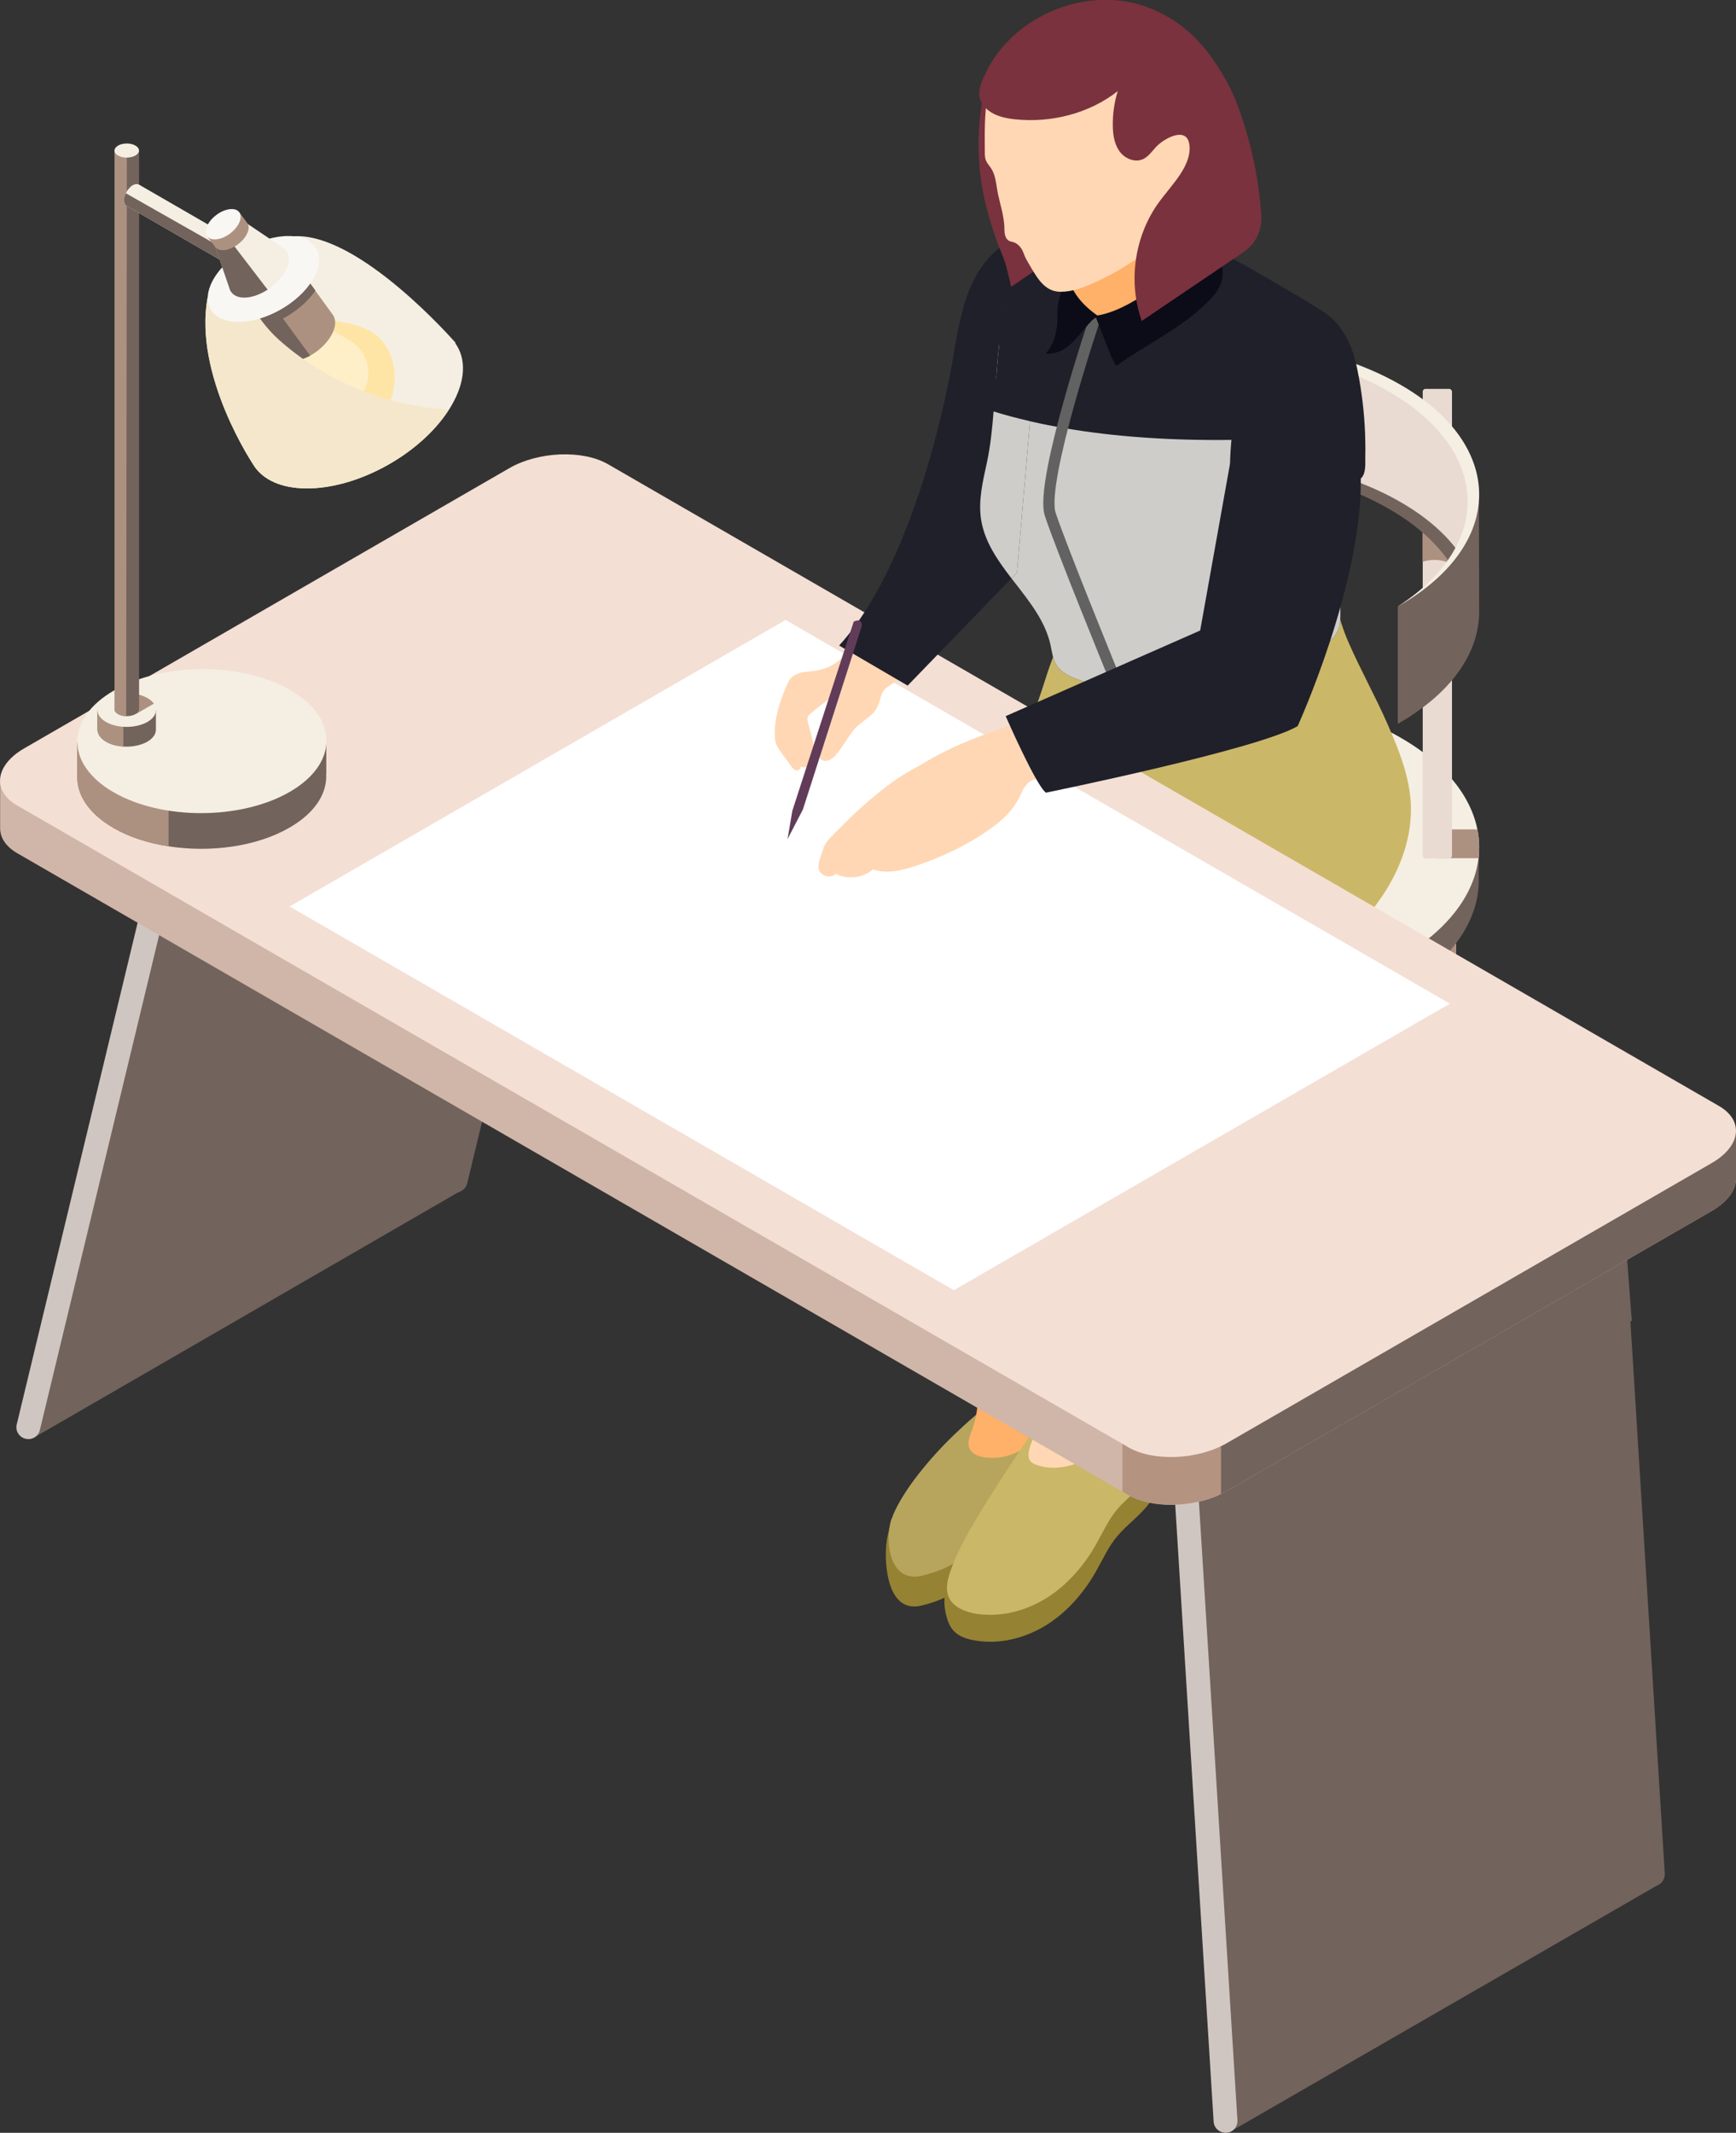
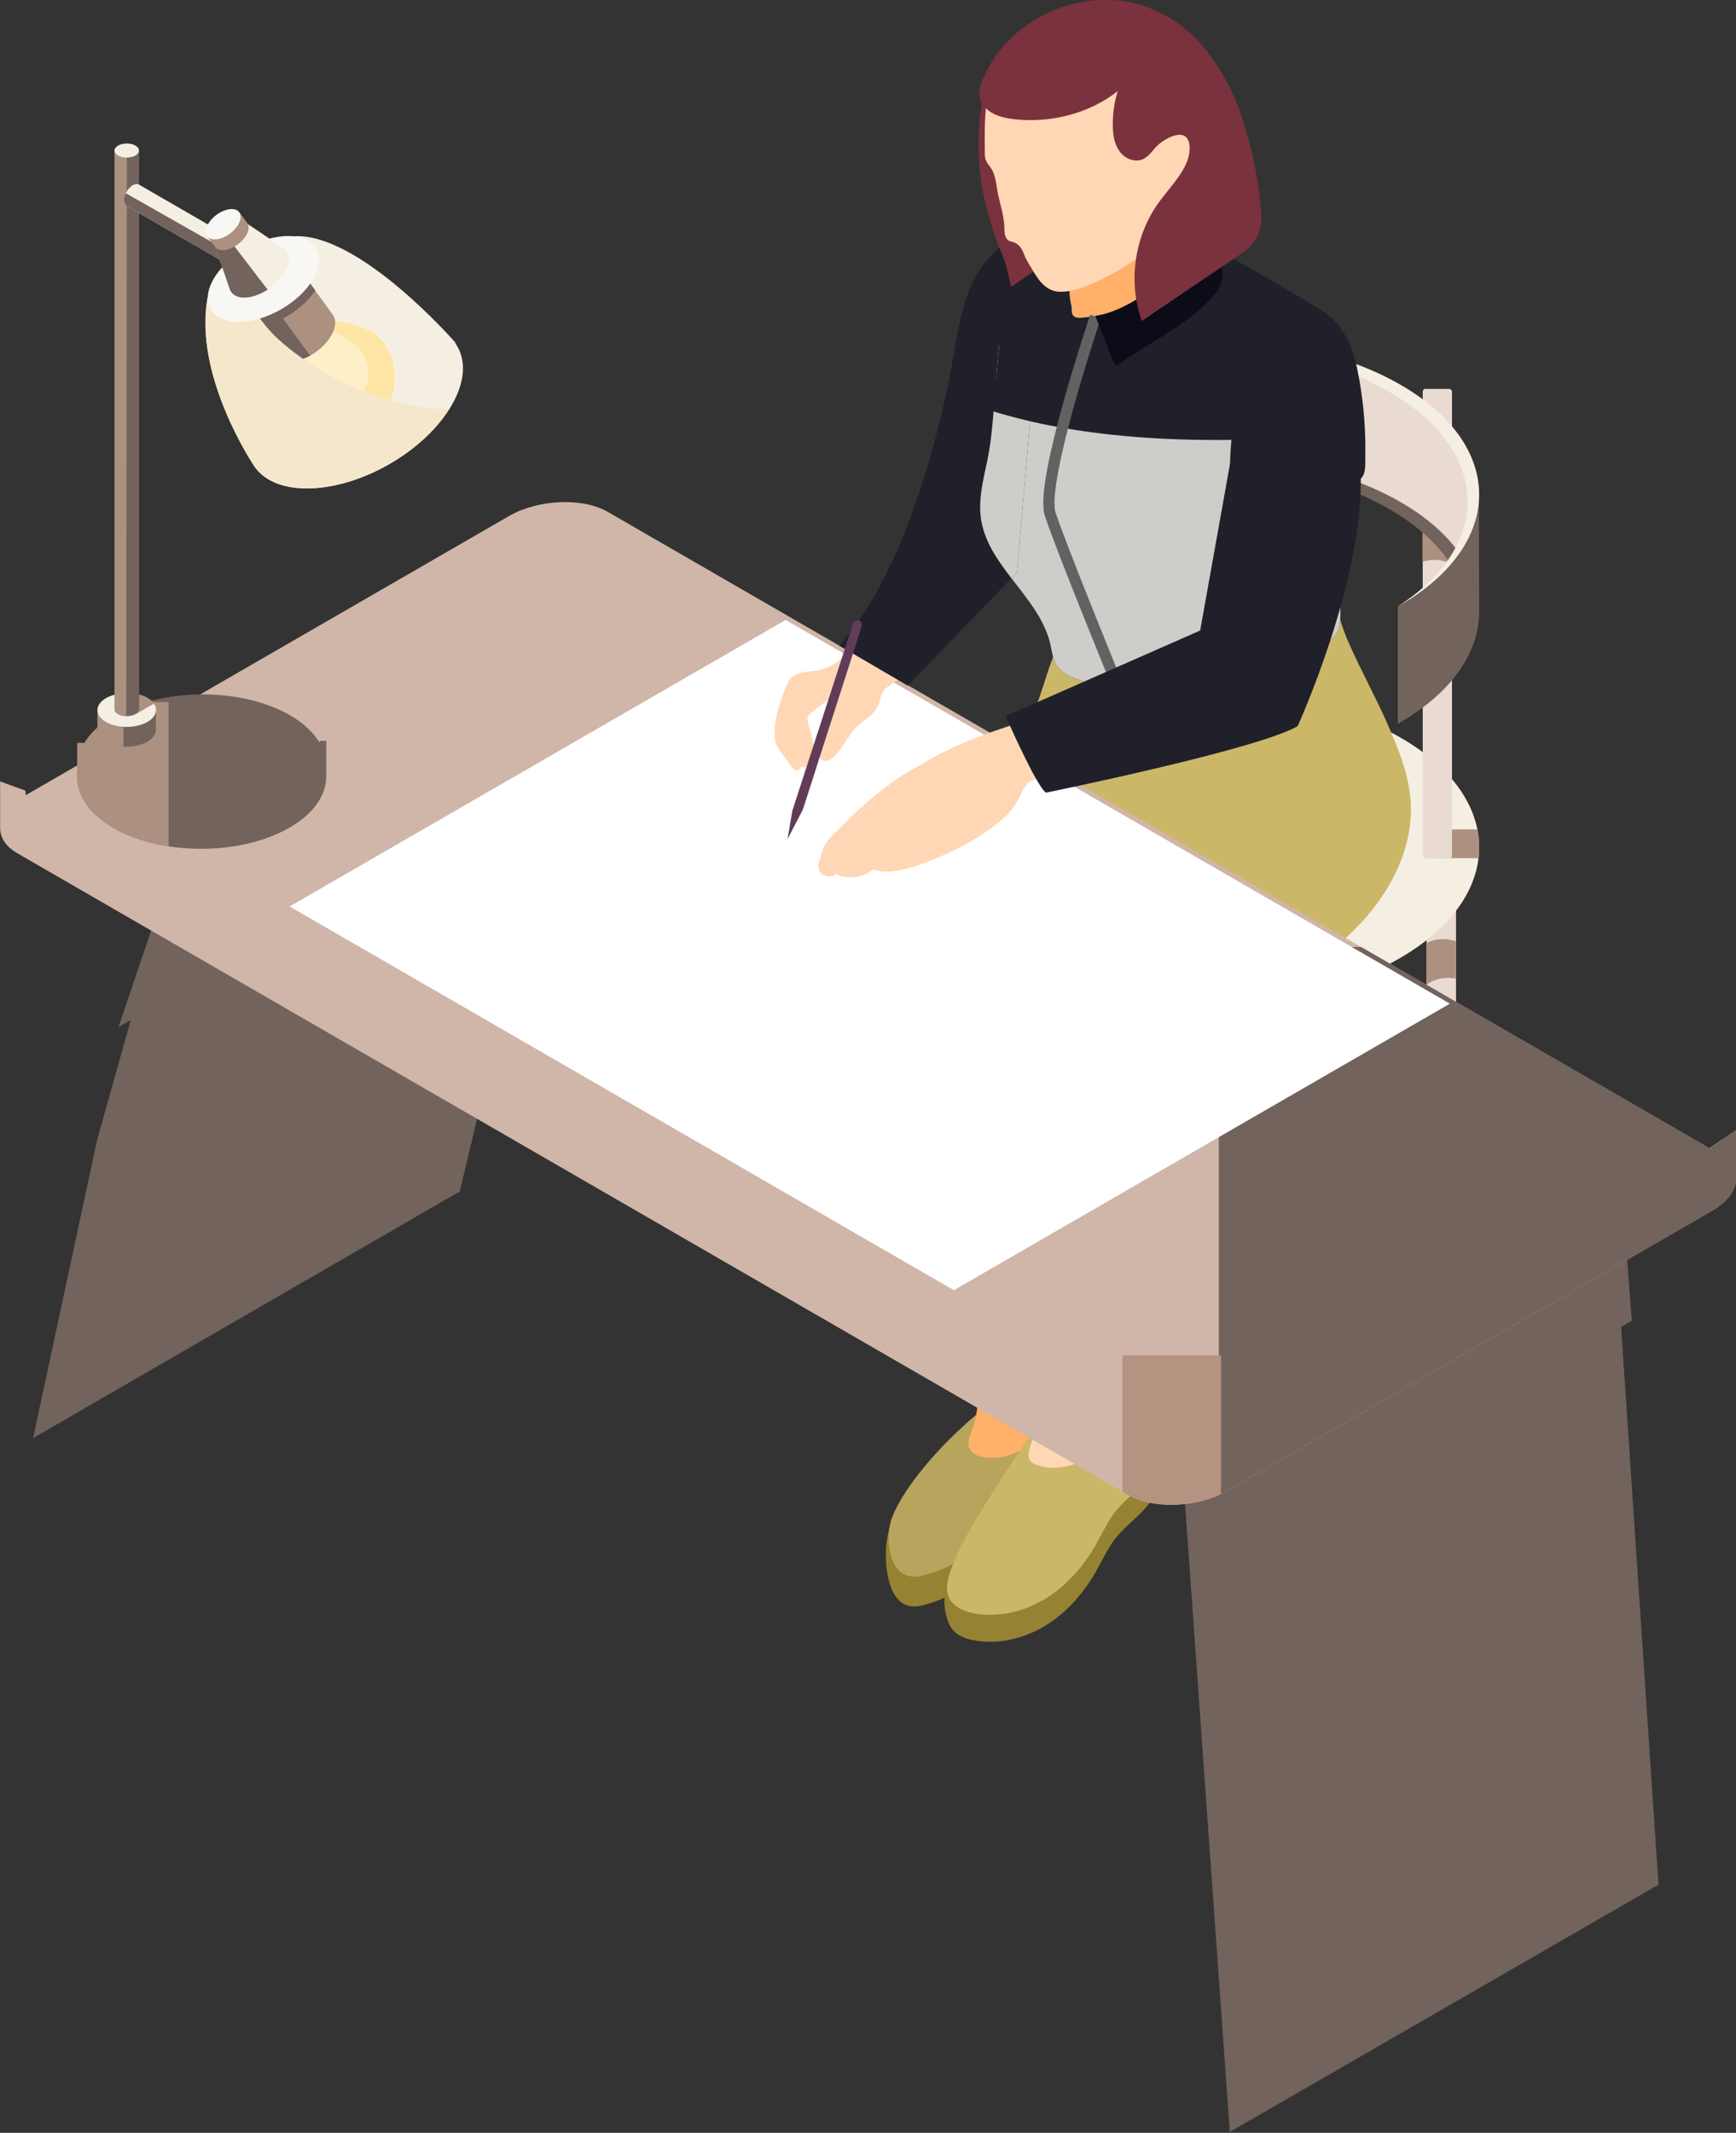
<svg xmlns="http://www.w3.org/2000/svg" viewBox="0 0 154.77 190.04">
  <rect x="0" y="0" width="154.77" height="190.04" fill="#333333" stroke="none" />
  <g isolation="isolate">
    <g id="_レイヤー_2" data-name="レイヤー 2">
      <g id="_指示_素材" data-name="指示&amp;amp;素材">
        <g>
          <g>
            <path d="M129.81,78.9v35.49s-.02,1.79-.02,1.79c0,.72-.6,1.31-1.33,1.31-.72,0-1.3-.6-1.3-1.32v-1.54s.02-26.87,.02-26.87v-8.17l-1.7,.99-16.49,9.54-.88,.51s-.06,.03-.09,.05c-.27,.19-.43,.5-.43,.83v37.52c-.02,.73-.61,1.32-1.34,1.31-.72,0-1.31-.59-1.31-1.32v-2.24s.02-33.21,.02-33.21v-2.07c0-.55,.12-1.09,.36-1.57,.25-.53,.62-.98,1.09-1.35h0c.12-.09,.24-.17,.38-.26l19.69-11.39c.28-.16,.59-.26,.9-.29,.46-.05,.92,.05,1.34,.29,.68,.4,1.11,1.15,1.1,1.95Z" fill="#e9dbd2" />
            <path d="M108.02,90.69c-.27,.19-.43,.5-.43,.83v2.21c-.45-.22-.94-.33-1.43-.34-.41,0-.82,.06-1.21,.19v-2.07c0-.55,.12-1.09,.36-1.57,.25-.02,.5,0,.75,.02,.66,.08,1.31,.3,1.87,.66,.03,.02,.06,.04,.09,.06Z" fill="#ad9180" mix-blend-mode="multiply" />
            <path d="M129.81,83.88v3.33c-.21-.05-.43-.07-.64-.08-.43,0-.87,.07-1.28,.22-.12,.05-.25,.1-.37,.16-.12,.06-.24,.15-.36,.25v-3.7c.13-.08,.26-.15,.41-.2,.47-.18,.99-.21,1.5-.15,.25,.03,.5,.08,.74,.16Z" fill="#ad9180" mix-blend-mode="multiply" />
            <path d="M110.92,67.99l-.02,35.49v1.79c-.02,.72-.61,1.32-1.34,1.31-.72,0-1.31-.6-1.31-1.32v-1.53s.02-35.04,.02-35.04l-1.7,.98-16.49,9.54-.88,.5c-.32,.19-.51,.52-.51,.89v35.21s-.02,2.3-.02,2.3c0,.73-.6,1.32-1.33,1.32s-1.32-.6-1.31-1.33v-2.24s0-35.28,0-35.28c0-1.14,.55-2.22,1.44-2.91h0c.12-.09,.25-.18,.38-.26l19.7-11.4c.28-.16,.58-.26,.89-.28,.46-.05,.93,.05,1.34,.29,.69,.4,1.11,1.14,1.11,1.94Z" fill="#e9dbd2" />
            <path d="M88.69,84.1v3.28c-.47-.24-1-.38-1.53-.39-.38,0-.76,.05-1.12,.17v-3.57c.33-.06,.68-.06,1.02-.02,.57,.07,1.13,.24,1.63,.53Z" fill="#ad9180" mix-blend-mode="multiply" />
            <g>
-               <path d="M83.69,75.95v2.44h.01c-.08,3.61,2.23,7.23,6.99,9.98,3.05,1.78,6.75,2.96,10.66,3.56,8.06,1.26,17.05,.06,23.4-3.61,4.93-2.84,7.27-6.6,7.08-10.31l.03-2.44h-1.29v.39c-1.15-1.93-3.03-3.77-5.7-5.31-7.5-4.33-18.73-5.18-27.77-2.56-2.27,.64-4.41,1.53-6.3,2.62-2.73,1.58-4.65,3.45-5.81,5.44v-.18h-1.29Z" fill="#72635c" />
              <path d="M83.69,75.95v2.44h.01c-.08,3.61,2.23,7.23,6.99,9.98,3.05,1.78,6.75,2.96,10.66,3.56v-23.85h-4.26c-2.27,.64-4.41,1.53-6.3,2.62-2.73,1.58-4.65,3.45-5.81,5.44v-.18h-1.29Z" fill="#ad9180" />
              <path d="M90.69,85.46c9.38,5.41,24.63,5.39,34.07-.06,9.44-5.45,9.49-14.26,.11-19.67-9.38-5.41-24.63-5.39-34.07,.06-9.44,5.45-9.49,14.26-.11,19.67Z" fill="#f5efe3" />
              <path d="M131.81,76.47h-3.77v-2.57h3.66c.18,.85,.21,1.71,.11,2.57Z" fill="#ad9180" />
              <path d="M122.88,64.71h-15.13v-2.57h6.29c3.16,.47,6.18,1.33,8.84,2.57Z" fill="#ad9180" />
            </g>
            <rect x="126.84" y="34.65" width="2.61" height="41.84" rx=".25" ry=".25" fill="#e9dbd2" />
            <path d="M129.48,47v3.28c-.47-.24-1-.38-1.53-.39-.38,0-.76,.05-1.12,.17v-3.57c.33-.06,.68-.06,1.02-.02,.57,.07,1.13,.24,1.63,.53Z" fill="#ad9180" mix-blend-mode="multiply" />
            <rect x="106.49" y="22.91" width="2.61" height="41.84" rx=".25" ry=".25" fill="#e9dbd2" />
            <path d="M109.12,38.93v3.28c-.47-.24-1-.38-1.53-.39-.38,0-.76,.05-1.12,.17v-3.57c.33-.06,.68-.06,1.02-.02,.57,.07,1.13,.24,1.63,.53Z" fill="#ad9180" mix-blend-mode="multiply" />
            <g>
              <polygon points="124.62 54.04 124.62 64.49 124.89 64.32 125.8 63.76 127.89 62.11 129.88 59.81 131.34 56 131.34 52.86 129.65 49.51 128.98 50.34 127.32 52.1 126.52 52.79 125.19 53.68 124.62 54.04" fill="#72635c" />
              <polygon points="131.85 44.58 131.87 54.29 130.42 52.93 129.78 49.16 131.1 46.34 131.85 44.58" fill="#72635c" />
              <polygon points="89.92 45.34 89.92 34.89 90.65 34.46 91.73 33.89 92.7 33.44 95.44 32.39 101.98 30.82 108.79 30.6 114.02 30.99 121.22 33.13 127.42 36.76 130.73 41.5 131.41 45.66 129.65 49.51 127.39 47.26 121.29 43.48 115.53 41.7 109.3 40.92 104.19 41.04 99.43 41.77 97.61 42.16 93.92 43.39 92.31 44.05 91.05 44.69 89.92 45.34" fill="#e9dbd2" />
              <path d="M124.87,44.74c-9.38-5.41-24.63-5.39-34.07,.06-.3,.17-.59,.35-.88,.53,9.45-5.37,24.59-5.37,33.92,.02,9.08,5.24,9.32,13.66,.77,19.14,.05-.03,.1-.05,.15-.08,9.44-5.45,9.49-14.26,.11-19.67Z" fill="#72635c" />
              <path d="M124.87,34.29c-9.38-5.41-24.63-5.39-34.07,.06-.3,.17-.59,.35-.88,.53,9.45-5.37,24.59-5.37,33.92,.02,9.08,5.24,9.32,13.66,.77,19.14,.05-.03,.1-.05,.15-.08,9.44-5.45,9.49-14.26,.11-19.67Z" fill="#f5efe3" />
            </g>
          </g>
          <g>
            <path d="M82.12,133.67c-.35,.43-.72,1.24-1.27,1.41-.31,.1-1.07-.13-.77-.6-.7,1.08-1.05,2.37-1.1,3.66-.07,1.94,.38,5.56,3.13,4.93,1.61-.37,3.03-1.03,4.28-2.09,1.32-1.11,2.49-2.41,3.46-3.84,.54-.79,1.04-1.65,1.83-2.19,.66-.45,1.46-.63,2.17-.99,1.7-.87,2.76-2.84,2.54-4.74-.07-.6-.26-1.19-.61-1.68-.63-.86-1.72-1.3-2.78-1.33-1.06-.03-2.11,.29-3.09,.7-1.83,.77-3.21,1.99-4.62,3.33-1.13,1.06-2.19,2.2-3.16,3.4Z" fill="#958233" />
            <path d="M79.49,135.31c-.67,1.96-.21,5.75,2.67,5.1,1.61-.37,3.03-1.03,4.28-2.09,1.32-1.11,2.49-2.41,3.46-3.84,.54-.79,1.04-1.65,1.83-2.19,.66-.45,1.46-.63,2.17-.99,1.7-.87,2.76-2.84,2.54-4.74-.07-.6-.26-1.19-.61-1.68-.63-.86-1.72-1.3-2.78-1.33-1.07-.03-2.11,.29-3.09,.7-1.83,.77-3.21,1.99-4.62,3.33-1.13,1.06-2.19,2.2-3.16,3.4-.9,1.11-1.78,2.36-2.4,3.65-.1,.22-.19,.44-.27,.67Z" fill="#b7a55e" />
            <path d="M97.42,121.88c-.31-.9-.87-1.69-1.44-2.46-2.35-3.22-4.84-6.47-5.96-10.29-1.17-3.97-.79-8.3-2.18-12.2-.37-1.05-.87-2.04-1.4-3.02,.45-1.26,1.1-2.48,1.78-3.64,1.33-2.28,2.8-4.65,2.9-7.29,.04-1-.16-2.07-.85-2.8-.64-.68-1.61-.95-2.54-.99-2.18-.1-4.28,.89-6.07,2.14-3.43,2.37-6.59,6-6.83,10.35-.25,4.62,1.39,9.53,3.39,13.62,1.03,2.12,2.23,4.16,3.51,6.14,1.57,2.44,3.27,4.84,4.37,7.53,1.1,2.69,1.55,5.77,.54,8.5-.19,.51-.43,1.08-.21,1.58,.22,.51,.81,.73,1.36,.81,1.5,.21,3.08-.31,4.17-1.36,.41-.4,.75-.87,1.19-1.24,1.25-1.05,3.21-1.23,4.08-2.61,.51-.81,.49-1.86,.19-2.76Z" fill="#ffb069" />
            <path d="M99.59,125.74c.07,.42,.46,1.68-.38,1.42-.79-.25-1.62-.39-2.44-.52-.15-.02-.31-.05-.44,.02-.15,.07-.24,.22-.32,.37-.32,.56-2,3.4-2.77,2.18-.14-.23-.15-.51-.12-.77-2.09,3.03-4.16,6.09-6.05,9.25-.33,.56-.62,1.17-.98,1.71-.14,.2-.29,.35-.55,.26-.14-.05-.46-.37-.37-.55-.7,1.47-1.23,3.13-.84,4.71,.15,.62,.33,1.17,.81,1.61,.49,.46,1.24,.66,1.89,.76,2.16,.34,4.41-.24,6.27-1.4,1.85-1.16,3.33-2.87,4.41-4.77,.61-1.07,1.12-2.23,1.92-3.17,.9-1.06,2.09-1.86,2.9-3,.91-1.29,1.3-2.82,1.18-4.4-.09-1.17-.49-2.33-1.22-3.25,0,.32-.05,.63-.17,.92-.05,.13-.12,.26-.24,.34-.26,.16-.33-.05-.45-.21-.17-.22-.41-.42-.63-.6-.22-.18-.46-.35-.7-.51-.09-.05-.71-.32-.72-.38Z" fill="#958233" />
            <path d="M99.59,123.34c.07,.42,.46,1.68-.38,1.42-.79-.25-1.62-.39-2.44-.52-.15-.02-.31-.05-.44,.02-.15,.07-.24,.22-.32,.37-.32,.56-2,3.4-2.77,2.18-.14-.23-.15-.51-.12-.77-2.09,3.03-4.16,6.09-6.05,9.25-.9,1.51-1.76,3.06-2.34,4.72-.31,.89-.54,1.94,.12,2.73,.53,.63,1.38,.92,2.18,1.05,2.16,.34,4.41-.24,6.27-1.4,1.85-1.16,3.33-2.87,4.41-4.77,.61-1.07,1.12-2.23,1.92-3.17,1.2-1.4,3.38-2.72,3.6-4.72,.14-1.3-.14-2.64-.79-3.78-.65-1.14-1.67-2.06-2.86-2.59Z" fill="#cbb768" />
            <path d="M100.4,120.97c-.1-2.95,.3-5.91,.24-8.86-.06-2.96-.63-6.03-2.43-8.37-.73-.95-1.98-1.82-2.11-3.1-.15-1.44,1.42-2.33,2.31-3.23,2.46-2.48,4.7-5.2,6.67-8.09-.97-.16-1.78-.81-2.46-1.51-.68-.7-1.28-1.5-2.07-2.08-.69-.51-1.49-.85-2.31-1.09-1.85-.53-3.85-.52-5.72-.1-.96,.22-1.89,.54-2.76,1-.43,.23-.81,.52-1.22,.76-.22,.13-.29,.31-.54,.12-.11-.08-.22-.35-.13-.48-1.51,2.21-3.03,4.46-3.84,7.01-.6,1.9-.91,4.07-.42,6.01,.36,1.42,1.06,2.72,1.76,3.99,2.35,4.26,4.83,8.5,6.34,13.13,.78,2.39,1.27,4.9,1.33,7.42,.03,1.32-.26,2.61-.65,3.87-.2,.65-.54,1.26-.66,1.94-.17,.93,.33,1.17,1.18,1.36,2.24,.51,4.66-.79,6.26-2.26,.12-.11,.24-.23,.36-.35,.36-.37,.69-.78,.96-1.22,.26-.43,.52-.94,.62-1.44,.09-.43-.1-.72-.22-1.12-.33-1.07-.44-2.21-.48-3.32Z" fill="#ffd7b4" />
            <path d="M116.85,48.49c.3,.1-.29,2.47-.5,2.78-.5,.73-1.25,1.27-1.93,1.82-1.09,.86-2.33,1.54-3.63,2.02-2.58,.94-5.48,1.07-8.1,.2-2.1-.7-4.48-1.93-6.64-.64-1.39,.83-1.75,2.83-2.29,4.22-.57,1.48-.94,3.05-1.58,4.5-.63,1.41-1.55,2.67-2.46,3.92-.12,.23-.33,.45-.48,.66-.17,.23-.33,.46-.5,.68-.33,.46-.67,.91-1,1.37-.67,.91-1.34,1.83-2.01,2.74-1.34,1.83-2.68,3.65-4.02,5.48-1.34,1.83-5.26,7.2-5.44,7.55-.06,.11-.11,.24-.11,.36,0,.13,.08,.26,.21,.29,.14,.03,.26-.08,.35-.18,.08-.08,.15-.17,.24-.23,.29-.21,.81,.1,1.1,.21,.41,.16,.8,.34,1.18,.55,.38,.21,.74,.45,1.09,.72,.08,.06,.98,.82,.95,.85,2.45-2.39,4.89-4.79,7.34-7.18-1.8,3.01-3.61,6.02-5.41,9.03,3.02-.46,6.15,.31,8.81,1.82,2.24,1.27,4.16,3.05,5.78,5.04,.18,.22,.35,.48,.21,.77-.01,.03-.03,.05-.03,.08-.01,.06,.03,.13,.09,.16,.06,.03,.13,.04,.19,.04,.6,0,1.03-.57,1.41-.96,.46-.46,.95-.91,1.45-1.33,1-.85,2.06-1.63,3.16-2.36,1.56-1.04,3.19-1.97,4.83-2.88,3.78-2.09,7.67-4.11,10.87-7.01,3.2-2.9,5.7-6.88,5.81-11.2,.07-2.74-.99-5.36-2.07-7.83-1.09-2.49-2.43-4.87-3.52-7.37-1.05-2.4-1.39-5.04-2.33-7.48-.2-.51-.47-1.07-1-1.23Z" fill="#cbb768" />
            <path d="M119.5,54.48c0,.58,.01,1.18-.22,1.71-.27,.59-.8,1.03-1.33,1.41-6.2,4.5-14.7,5.65-21.87,2.94-.72-.27-1.46-.61-1.87-1.24-.36-.55-.42-1.23-.56-1.86-.94-4.18-5.51-6.89-6.18-11.13-.27-1.7,.15-3.41,.51-5.07,.32-1.49,.48-3.03,.6-4.58,.11-1.38,.19-2.75,.31-4.1,.28-3.04,.64-6.11,1.58-9.03,.38-1.17,.98-2.46,2.21-2.9,1.1-.4,2.3-.48,3.47-.51,4.7-.1,9.49,.69,13.64,2.87,1.62,.85,8.07,4.59,8.64,5.11,.19,.16,.35,.35,.5,.55,.14,.18,.26,.46,.1,.62-.11,.11-.28,.11-.41,.18-.43,.22-.06,.79-.03,1.13,.22,2.21,.61,4.46,.64,6.66,.01,.49,.02,.97,.02,1.46,.09,5.26,.17,10.53,.25,15.78Z" fill="#1f202a" />
            <path d="M119.5,54.48c0,.58,.01,1.18-.22,1.71-.27,.59-.8,1.03-1.33,1.41-6.2,4.5-14.7,5.65-21.87,2.94-.72-.27-1.46-.61-1.87-1.24-.36-.55-.42-1.23-.56-1.86-.94-4.18-5.51-6.89-6.18-11.13-.27-1.7,.15-3.41,.51-5.07,.32-1.49,.48-3.03,.6-4.58,5.42,1.69,15.15,3.43,30.67,2.04,.09,5.26,.17,10.53,.25,15.78Z" fill="#cecdc9" />
            <path d="M104.71,18.85c-.76-1.18-1.27-2.51-1.67-3.85-.19,.82-.55,1.59-.98,2.32-.57,.98-1.24,1.91-2.08,2.67-.84,.76-1.86,1.34-2.97,1.57-.34,.07-.7,.12-.95,.35-.11,.11-.19,.25-.25,.4-.21,.48-.27,1.01-.19,1.53,.03,.22,.21,.33,.16,.54-.05,.2-.22,.36-.31,.55-.14,.27-.14,.58-.13,.88,0,.5,.06,.97,.18,1.45,.08,.33-.08,.71,.26,.95,.16,.11,.37,.12,.57,.11,.44-.03,.88-.13,1.32-.09,.44,.04,.9,.27,1.05,.68,.05,.13,.06,.28,.1,.41,.2,.63,1.65,.2,2.12,.08,1.56-.39,2.98-1.26,4.14-2.37,1.46-1.4,2.55-3.28,2.65-5.3-1.25-.65-2.26-1.68-3.02-2.87Z" fill="#ffb069" />
            <path d="M97.67,28.2s-4.98,14.74-4.04,17.62,5.69,14.5,5.69,14.5" fill="none" stroke="#626262" stroke-miterlimit="10" />
            <path d="M99.32,19.35l-9.17,6.2s-.43-1.69-.47-1.84c-.18-.68-.49-1.34-.73-2-.48-1.36-.92-2.75-1.22-4.16-.67-3.13-.65-6.4,.04-9.52,.26-1.18,.64-2.37,1.42-3.3,1.21-1.43,3.17-1.95,5.01-2.32,1.02-.2,2.11-.23,2.83,.63,.81,.97,1.34,2.38,1.77,3.55,.62,1.73,1.12,3.51,1.47,5.33,.27,1.37,.45,2.77,.56,4.2,.09,1.28-.45,2.52-1.51,3.23Z" fill="#7a323e" />
            <path d="M106.22,20.53c.18,.81,0,1.68-.42,2.39-.41,.71-1.03,1.27-1.67,1.79-1.05,.85-2.16,1.63-3.34,2.28-.98,.54-2.03,1-3.14,1.15,.38,.98,.77,1.96,1.15,2.95,.2,.52,.41,1.05,.72,1.51,2.7-1.94,5.81-3.35,8.16-5.7,.61-.6,1.18-1.31,1.3-2.16,.1-.7-.13-1.4-.43-2.03-.31-.63-.7-1.22-.98-1.87-.19-.45-.33-.94-.63-1.33-.29-.38-.7-.64-1.14-.83-.32-.14-.87-.4-1.22-.35,.06,.31,.63,.57,.85,.78,.4,.37,.68,.87,.8,1.41Z" fill="#0b0c17" />
-             <path d="M97.1,28.82c-.55,.6-1.02,1.28-1.63,1.83-.61,.54-1.41,.95-2.22,.85,.66-.79,.95-1.74,1.01-2.75,.03-.49-.03-.97,.04-1.46,.08-.54,.24-1.06,.4-1.58,.09-.28,.21-.57,.24-.86,.01-.12,.01-.22,.05-.34,.03-.09,.16-.29,.15-.37,.08,.86,.45,1.67,.97,2.36,.52,.69,1.19,1.25,1.9,1.74-.44,.02-.65,.3-.92,.6Z" fill="#0b0c17" />
+             <path d="M97.1,28.82Z" fill="#0b0c17" />
            <path d="M103.79,3.56c-.52-.59-1.14-1.09-1.88-1.46-3.64-1.84-9-.9-11.77,2.07-2.47,2.65-2.36,6.01-2.34,9.39,0,.24,0,.48,.09,.71,.11,.29,.34,.51,.5,.78,.42,.66,.43,1.57,.6,2.31,.2,.92,.5,1.86,.55,2.8,.01,.25,0,.5,.05,.74,.05,.24,.19,.48,.41,.58,.11,.05,.24,.06,.35,.1,.27,.08,.49,.27,.65,.49,.24,.32,.3,.68,.48,1.01,.24,.43,.49,.85,.75,1.27,.54,.88,1.22,1.65,2.32,1.65,1,0,1.96-.35,2.87-.75,1.41-.62,2.75-1.38,4.01-2.26,.29-.2,.58-.42,.81-.69,.7-.82,.76-1.98,.92-3.04,.08-.51,.22-1.03,.62-1.38,.4-.34,.84-.57,1.18-.99,.68-.83,1-1.9,1.11-2.95,.12-1.16,.3-2.41,.2-3.57-.2-2.35-.9-4.99-2.51-6.8Z" fill="#ffd7b4" />
            <path d="M110.96,22.4l-9.17,6.2c-1.21-3.41-.68-7.39,1.39-10.38,.65-.92,1.41-1.74,2.03-2.67,.52-.79,.95-1.71,.83-2.63-.21-1.78-2.36-.53-3.02,.22-.35,.39-.67,.85-1.16,1.06-.73,.3-1.61-.09-2.06-.73-.46-.65-.58-1.47-.59-2.25-.02-1.04,.13-2.09,.44-3.1-2.55,2-5.94,2.85-9.17,2.51-.84-.09-1.72-.28-2.39-.81-1.35-1.07-.67-2.45-.02-3.69,2.31-4.42,7.83-6.92,12.67-5.93,2.89,.59,5.46,2.38,7.16,4.76,1.09,1.51,1.89,2.92,2.53,4.67,.62,1.73,1.12,3.51,1.47,5.33,.27,1.37,.45,2.77,.55,4.18,0,0,0,.01,0,.02,.09,1.28-.45,2.52-1.51,3.23Z" fill="#7a323e" />
          </g>
          <g>
            <g>
-               <path d="M147.43,168.05c-.59,.04-1.1-.39-1.14-.98l-3.65-58.58c-.23-3.03-1.93-5.75-4.55-7.28L57.64,54.1c-.72-.42-1.59-.49-2.36-.19-.78,.3-1.37,.94-1.62,1.74l-12.02,49.85c-.17,.56-.77,.88-1.33,.7h0c-.56-.17-.88-.77-.7-1.33l12.02-49.85c.44-1.42,1.49-2.55,2.88-3.09,1.39-.54,2.92-.42,4.21,.34l80.45,47.12c3.22,1.89,5.31,5.23,5.6,8.95l3.65,58.58c.04,.59-.39,1.1-.98,1.14h0Z" fill="#72635c" />
              <g>
                <polygon points="109.64 189.96 147.86 167.93 143.66 105.29 103.25 124.08 105.38 130.22 109.64 189.96" fill="#72635c" />
                <polygon points="145.48 117.68 144.7 118.13 143.43 118.86 106.26 140.33 105.54 132.11 142.8 110.6 144.03 109.89 144.85 109.42 145.48 117.68" fill="#72635c" mix-blend-mode="multiply" />
                <polygon points="2.95 128.14 40.99 106.16 53.34 54.32 15.95 75.58 8.66 101.57 2.95 128.14" fill="#72635c" />
                <polygon points="51.93 59 48.77 69.46 10.57 91.51 14.19 80.79 51.93 59" fill="#72635c" mix-blend-mode="multiply" />
-                 <path d="M109.34,190.03c-.59,.04-1.1-.39-1.14-.98l-3.65-58.58c-.23-3.02-1.93-5.75-4.55-7.28L19.54,76.08c-.72-.42-1.59-.49-2.36-.19-.78,.3-1.37,.94-1.62,1.74L3.54,127.48c-.17,.56-.77,.88-1.33,.7h0c-.56-.17-.88-.77-.7-1.33l12.02-49.85c.44-1.42,1.49-2.55,2.88-3.09,1.39-.54,2.92-.42,4.21,.34l80.45,47.12c3.22,1.89,5.31,5.23,5.6,8.95l3.65,58.58c.04,.59-.39,1.1-.98,1.14h0Z" fill="#d0c6c1" />
              </g>
            </g>
            <path d="M154.77,104.91h0c.05,1.03-.68,2.13-2.15,2.98l-43.22,24.95c-.17,.1-.34,.19-.52,.28-2.59,1.24-6.18,1.3-8.29,.09l-.5-.29L1.53,76.02c-1.01-.59-1.5-1.36-1.52-2.18v-4.21s2.26,.82,2.26,.82l.03,.4,43.08-24.87c2.62-1.5,6.56-1.67,8.82-.36l98.19,56.69,2.37-1.59v4.2Z" fill="#d0b6a8" />
            <path d="M154.77,104.91h0c.05,1.03-.68,2.13-2.15,2.98l-43.22,24.95c-.17,.1-.34,.19-.52,.28-.07,.04-.14,.07-.22,.1v-48.84h12.69l31.06,17.93,2.37-1.59v4.2Z" fill="#72635c" />
            <path d="M108.86,120.77v12.34c-2.59,1.24-6.18,1.3-8.29,.09l-.5-.29v-12.14h8.8Z" fill="#b49381" />
-             <path d="M100.57,128.94L1.53,71.77c-2.26-1.3-1.98-3.58,.63-5.09l43.22-24.95c2.61-1.51,6.56-1.67,8.82-.37l99.04,57.18c2.26,1.3,1.98,3.58-.63,5.09l-43.22,24.95c-2.61,1.51-6.56,1.67-8.82,.37Z" fill="#f4dfd4" />
          </g>
          <polygon points="85.04 114.96 25.82 80.77 70.04 55.24 129.26 89.43 85.04 114.96" fill="#fff" />
          <g>
            <g>
              <path d="M6.89,66.2v2.97h0c-.04,1.67,1.03,3.33,3.22,4.6,1.41,.82,3.11,1.36,4.92,1.64,3.72,.58,7.86,.03,10.79-1.67,2.27-1.31,3.35-3.04,3.26-4.76h.01v-2.97h-.59v.18c-.53-.89-1.4-1.74-2.63-2.45-3.46-2-8.64-2.39-12.81-1.18-1.05,.3-2.04,.7-2.91,1.21-1.26,.73-2.15,1.59-2.68,2.51v-.08h-.59Z" fill="#72635c" />
              <path d="M6.89,66.2v2.97h0c-.04,1.67,1.03,3.33,3.22,4.6,1.41,.82,3.11,1.36,4.92,1.64v-12.85h-1.96c-1.05,.3-2.04,.7-2.91,1.21-1.26,.73-2.15,1.59-2.68,2.51v-.08h-.59Z" fill="#ad9180" />
-               <path d="M10.12,70.59c4.33,2.5,11.36,2.48,15.71-.03,4.35-2.51,4.37-6.57,.05-9.07-4.33-2.5-11.36-2.48-15.71,.03-4.35,2.51-4.37,6.57-.05,9.07Z" fill="#f5efe3" />
            </g>
            <g>
              <path d="M8.69,63.3v1.7c0,.39,.25,.79,.76,1.09,.43,.25,.98,.39,1.55,.43,.76,.05,1.55-.1,2.13-.43,.52-.3,.77-.69,.77-1.07v-1.74h-.14v.04c-.12-.21-.33-.41-.62-.58-.58-.34-1.38-.48-2.15-.42-.56,.03-1.11,.17-1.54,.43-.3,.17-.5,.37-.63,.59v-.02h-.14Z" fill="#72635c" />
              <path d="M8.69,63.3v1.7c0,.39,.25,.79,.76,1.09,.43,.25,.98,.39,1.55,.43v-4.21c-.56,.03-1.11,.17-1.54,.43-.3,.17-.5,.37-.63,.59v-.02h-.14Z" fill="#ad9180" />
              <path d="M9.45,64.33c1.02,.59,2.67,.58,3.69,0,1.02-.59,1.03-1.54,.01-2.13-1.02-.59-2.67-.58-3.69,0-1.02,.59-1.03,1.54-.01,2.13Z" fill="#f5efe3" />
              <path d="M13.73,62.69l-1.59,.92-1.51-.87,1.54-.89c.36,.07,.7,.19,.99,.36,.25,.14,.44,.31,.56,.49Z" fill="#ad9180" mix-blend-mode="multiply" />
            </g>
            <g>
              <path d="M10.21,13.43V63.18c0,.17,.1,.33,.32,.45,.2,.12,.46,.17,.72,.18,.3,.01,.6-.05,.83-.18,.22-.13,.33-.3,.32-.47h0V13.41h-.06c-.05-.07-.14-.16-.26-.23-.41-.23-1.06-.25-1.49-.02-.02,0-.04,.01-.06,.03-.12,.07-.21,.16-.26,.25h0s-.06-.01-.06-.01Z" fill="#72635c" />
              <path d="M10.21,13.43V63.18c0,.17,.1,.33,.32,.45,.2,.12,.46,.17,.72,.18l.06-50.4-.71-.25s-.04,.01-.06,.03c-.12,.07-.21,.16-.26,.25h0s-.06-.01-.06-.01Z" fill="#ad9180" />
              <path d="M10.53,13.86c.42,.25,1.12,.24,1.54,0,.43-.25,.43-.65,0-.89-.42-.25-1.12-.24-1.54,0-.43,.25-.43,.65,0,.89Z" fill="#f5efe3" />
            </g>
            <g>
              <path d="M11.07,17.85c0,.25,.08,.43,.23,.5l8.63,4.98,.17,.1,.03-.05h0c.1,0,.22-.04,.34-.11,.43-.25,.78-.85,.78-1.34,0-.14-.03-.25-.08-.34h.02s.03-.04,.03-.04l-8.81-5.09c-.06-.04-.14-.06-.22-.06-.1,0-.22,.03-.35,.1-.25,.14-.47,.41-.61,.7-.1,.21-.16,.43-.16,.63Z" fill="#f5efe3" />
              <path d="M11.07,17.85c0,.25,.08,.43,.23,.5l8.63,4.98,.26-1.02-8.97-5.09c-.1,.21-.16,.43-.16,.63Z" fill="#72635c" />
              <path d="M19.89,22.96c0-.49,.35-1.09,.77-1.33,.43-.25,.77-.05,.77,.44s-.35,1.09-.77,1.33c-.43,.25-.77,.05-.77-.44Z" fill="#765528" />
            </g>
            <g>
              <path d="M18.51,26.49l7.59-5.43c5.86-.47,14.52,9.49,14.52,9.49l-.04,.02c1,1.38,.96,3.39-.36,5.62-2.42,4.1-8.22,7.38-12.95,7.33-2.2-.02-3.78-.77-4.59-1.97h0s-5.47-8.04-4.16-15.06Z" fill="#f5efe3" />
              <g>
                <path d="M32.5,29.26c.58,.24,1.11,.58,1.53,1.06,.78,.89,1.15,2.13,1.16,3.29,0,1.23-.37,2.48-1.12,3.46-.37,.48-.82,.91-1.37,1.18-1.49,.76-3.36,.69-4.86,0-1.64-.76-2.35-2.15-2.4-3.95-.04-1.34,.04-2.74-.51-3.96-.25-.54-.62-1.06-.66-1.65,.51,.26,.92,.81,1.54,.85,.62,.04,1.27-.23,1.62-.75,.24-.35,.56-.69,.41-1.13,.83,.67,1.83,.9,2.85,1.08,.61,.11,1.24,.26,1.82,.5Z" fill="#ffe5a5" />
                <path d="M32.47,31.71c.58,1.11,.5,2.61-.39,3.5-.85,.85-2.27,.96-3.36,.45s-1.87-1.54-2.3-2.67c-.43-1.13-.54-2.34-.59-3.55,0-.25-.02-.51,.05-.75,.02-.06,.04-.13,.09-.17,.05-.05,.12-.06,.19-.08,1.28-.28,2.27,.24,3.3,.91,1.14,.74,2.33,1.06,3.01,2.36Z" fill="#ffefc8" />
              </g>
              <path d="M20.65,26.05l4.08,5.63c.27,.37,.78,.57,1.48,.49,.47-.05,.97-.23,1.44-.48,.89-.49,1.68-1.28,2.04-2.11,.29-.67,.24-1.23-.06-1.59h0s-1.52-2.09-1.52-2.09l-2.56-3.53-.13,.1,.03,.04c-.27-.11-.6-.16-.99-.11-1.37,.16-2.93,1.32-3.48,2.6-.16,.37-.21,.71-.18,1v-.02s-.14,.1-.14,.1Z" fill="#ad9180" />
              <path d="M20.65,26.05l4.08,5.63c.27,.37,.78,.57,1.48,.49,.47-.05,.97-.23,1.44-.48l-2.42-3.3c1.17-.63,2.22-1.51,2.89-2.5l-2.56-3.53-.13,.1,.03,.04c-.27-.11-.6-.16-.99-.11-1.37,.16-2.93,1.32-3.48,2.6-.16,.37-.21,.71-.18,1v-.02s-.14,.1-.14,.1Z" fill="#72635c" />
              <path d="M22.67,41.55h0c.82,1.2,2.39,1.94,4.59,1.97,4.61,.05,10.23-3.06,12.75-7.02-5.55-.32-11-2.52-15.15-6.23-1.15-1.03-1.95-2.21-2.74-3.49-.41-.65-.86-1.35-1.46-1.84l-2.15,1.54c-1.31,7.01,4.16,15.06,4.16,15.06Z" fill="#f5e7cb" mix-blend-mode="multiply" />
              <path d="M21.22,28.68c2.44,.03,5.43-1.67,6.68-3.78,1.25-2.11,.29-3.85-2.15-3.87-2.44-.03-5.43,1.67-6.68,3.78-1.25,2.11-.29,3.85,2.15,3.87Z" fill="#f9f7f4" />
              <path d="M20.54,25.91h0c.24,.44,.78,.68,1.54,.59,.59-.07,1.22-.33,1.78-.69,.75-.49,1.39-1.18,1.7-1.9,.25-.58,.25-1.08,.05-1.44-.08-.15-.2-.27-.34-.37l-3.24-2.18-2.73,2.12-.07,.05,1.31,3.83Z" fill="#f5efe3" />
              <path d="M20.54,25.91h0c.24,.44,.78,.68,1.54,.59,.59-.07,1.22-.33,1.78-.69l-3.42-4.46-1.15,.68-.07,.05,1.31,3.83Z" fill="#72635c" />
              <g>
                <path d="M19.18,22h0s-.69-.93-.69-.93l.08-.06h0c-.02-.16,.01-.35,.11-.57,.32-.74,1.23-1.42,2.02-1.51,.23-.03,.42,0,.57,.06l-.02-.02,.08-.06,.69,.93h0c.18,.21,.2,.54,.03,.93-.32,.74-1.23,1.42-2.02,1.51-.4,.05-.7-.07-.86-.28Z" fill="#ad9180" />
                <path d="M19.32,21.32c.8-.09,1.7-.77,2.02-1.51,.32-.74-.07-1.27-.86-1.17-.8,.09-1.7,.77-2.02,1.51-.32,.74,.07,1.27,.86,1.17Z" fill="#f9f7f4" />
              </g>
            </g>
          </g>
          <g>
            <path d="M89.66,50.84c-.43,1.03-1.01,1.98-1.74,2.84-2.26,2.7-5.12,4.84-7.95,6.96-.36,.27-.82,.49-1.12,.82-.28,.32-.34,.72-.46,1.11-.13,.39-.32,.75-.62,1.04-.44,.42-.97,.74-1.41,1.17-.76,.76-1.18,1.8-1.93,2.58-.29,.3-.73,.58-1.1,.38-.39-.2-.4-.74-.32-1.17,.25-1.24,.91-2.36,1.41-3.52,.16-.38,.3-.83,.1-1.2-.77,.54-1.53,1.11-2.24,1.72-.1,.09-.22,.18-.27,.31-.06,.15-.02,.3,.01,.45,.25,1.07,.72,2.17,.47,3.25-.05,.18-.12,.37-.24,.52-.21,.25-.59,.34-.89,.21,.07,.2-.18,.38-.39,.33-.2-.05-.33-.23-.45-.39-.29-.4-.58-.8-.87-1.19-.16-.23-.33-.47-.44-.74-.12-.3-.14-.62-.14-.95-.01-1.51,.49-2.98,1.1-4.37,.06-.15,.13-.29,.22-.42,.5-.72,1.43-.7,2.21-.8,1.01-.13,1.79-.54,2.54-1.21,.66-.59,5.11-8.11,6.13-9.76,.08-.14,.17-.27,.25-.4,1.28-1.95,1.62-4.22,2.08-6.44,.44-2.17,.89-4.34,1.33-6.5,.1-.53,.22-1.06,.38-1.58,.09-.33,.21-.66,.36-.98,.38-.8,.98-1.54,1.8-1.89,.06-.02,.13-.05,.2-.07,.38-.14,.79-.2,1.19-.22,.07-.01,.15-.01,.22-.01-.07,.62-.13,1.24-.18,1.86-.1,1.16-.17,2.32-.27,3.5-.13,1.74-.29,3.5-.65,5.18-.36,1.66-.79,3.37-.51,5.08,.25,1.69,1.14,3.13,2.18,4.52Z" fill="#ffd7b4" />
            <path d="M90.04,25.11c-.46,1.84-.75,3.71-.96,5.59-.07,.62-.13,1.24-.18,1.86-.1,1.16-.17,2.32-.27,3.5-1.17-.32-2.23-.89-3-1.8-.12-.13-.22-.25-.31-.38-.31-.39-.54-.81-.46-1.33,.25-1.61,.53-3.23,.94-4.81,.54-2.14,1.51-4.24,3.28-5.62,.01-.01,.02-.02,.03-.03,.21,.53,.44,1.06,.59,1.62,.02,.1,.22,.89,.35,1.4Z" fill="#1f202a" />
            <path d="M92.08,34.65l-.25,2.88-1.16,13.48-.5,.52-9.25,9.56-6.11-3.57c7.22-7.92,10.04-24.97,10.04-24.97l7.23,2.1Z" fill="#1f202a" />
          </g>
          <path d="M91.83,37.53l-1.16,13.48-.5,.52c-1.23-1.61-2.39-3.25-2.7-5.22-.27-1.7,.15-3.41,.51-5.07,.32-1.49,.48-3.03,.6-4.58,.95,.3,2.03,.59,3.25,.87Z" fill="#cecdc9" />
        </g>
        <path d="M76.11,55.39l-5.47,16.85-.43,2.53,1.37-2.64,5.26-16.38s.08-.73-.74-.36Z" fill="#613c59" />
        <g>
          <path d="M116.88,59.18c2.3-6.42,3.37-13.29,2.98-20.1-1.73,1.01-3.94,1.15-5.78,.37-.61-.26-1.2-.62-1.86-.68-1.65-.15-1.82,1.79-1.84,2.99-.01,.99-.09,1.98-.22,2.97-.25,1.98-.66,3.94-1.01,5.9-.32,1.74-.59,3.49-.84,5.24-.07,.49-.15,.97-.5,1.34-.3,.33-.72,.54-1.1,.77-.75,.45-1.52,.84-2.31,1.21-1.61,.77-3.24,1.49-4.9,2.17-.41,.17-.83,.33-1.25,.5-1.81,.7-3.64,1.33-5.49,1.93-.09,.03-.18,.06-.27,.09-3.5,1.11-6.97,2.19-10.13,4.11-.74,.45-1.52,.83-2.25,1.32-.72,.49-1.42,1.01-2.09,1.57-1.34,1.1-2.58,2.31-3.79,3.55-.28,.29-.57,.59-.74,.95-.11,.24-.17,.5-.25,.75-.14,.43-.36,.86-.25,1.3,.15,.63,1.08,.89,1.53,.43,1.05,.54,2.42,.38,3.31-.39,1.24,.43,2.61,.09,3.86-.33,2.27-.77,4.46-1.79,6.43-3.17,1.07-.74,2.09-1.62,2.68-2.78,.21-.4,.37-.83,.65-1.19,.34-.44,.64-.54,1.17-.64,1.35-.25,15.12-3.43,15.93-3.66,1.17-.34,2.39-.5,3.55-.89,.7-.23,1.43-.5,2-.97,.58-.48,.96-1.05,1.37-1.68,.59-.92,1.02-1.94,1.38-2.97Z" fill="#ffd7b4" />
          <path d="M113.93,29.23c-.82,.72-1.34,1.57-1.89,2.49-1.74,2.87-2.29,6.29-2.38,9.6-.01,.53-.01,.92,.39,1.3,.41,.38,.91,.65,1.43,.85,1.45,.58,3.04,.77,4.6,.66,1.56-.11,3.09-.52,4.54-1.1,.25-.1,.5-.21,.7-.39,.48-.44,.39-1.3,.4-1.89,.01-.47,.01-.94,0-1.41-.03-1.88-.22-3.75-.55-5.6-.2-1.12-.45-2.24-.93-3.27-.45-.95-1.4-2.39-2.49-2.7-1.26-.35-2.94,.67-3.83,1.45Z" fill="#1f202a" />
        </g>
        <path d="M109.66,41.32l-2.66,14.86-17.34,7.63s2.71,6.2,3.59,6.82c0,0,18.89-3.85,22.44-5.93,0,0,5.73-12.54,5.63-22.06" fill="#1f202a" />
      </g>
    </g>
  </g>
</svg>